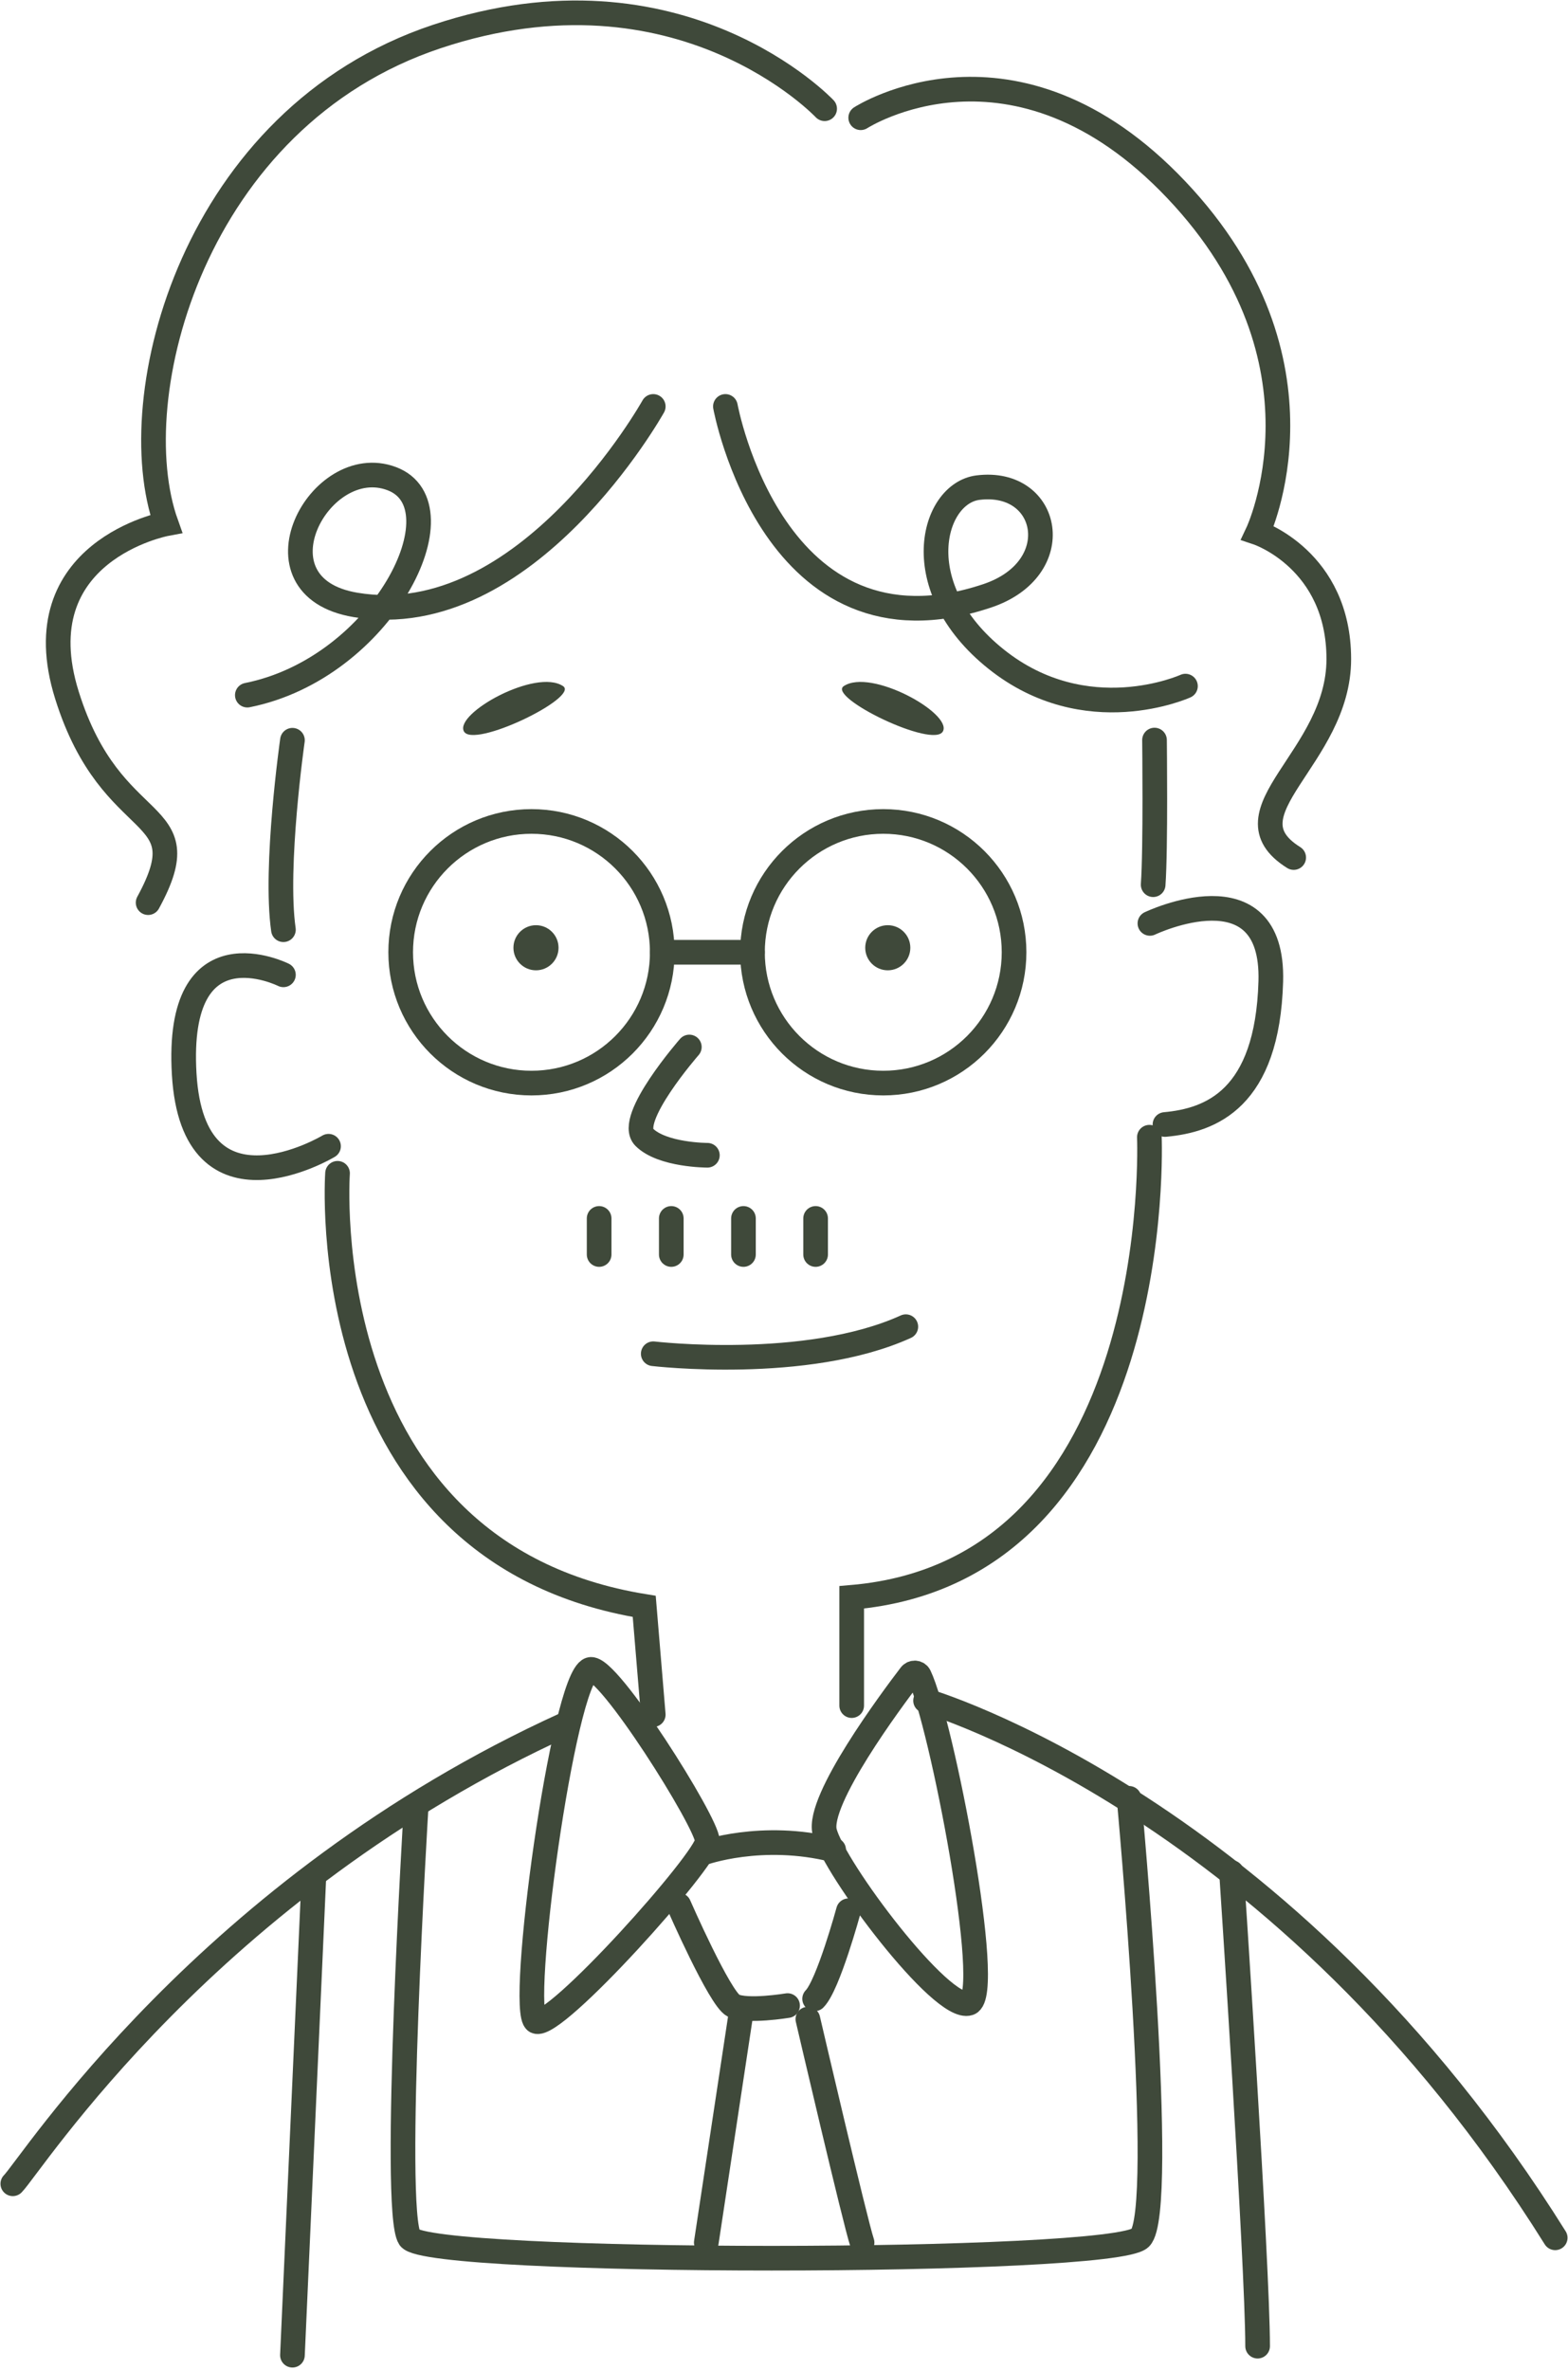
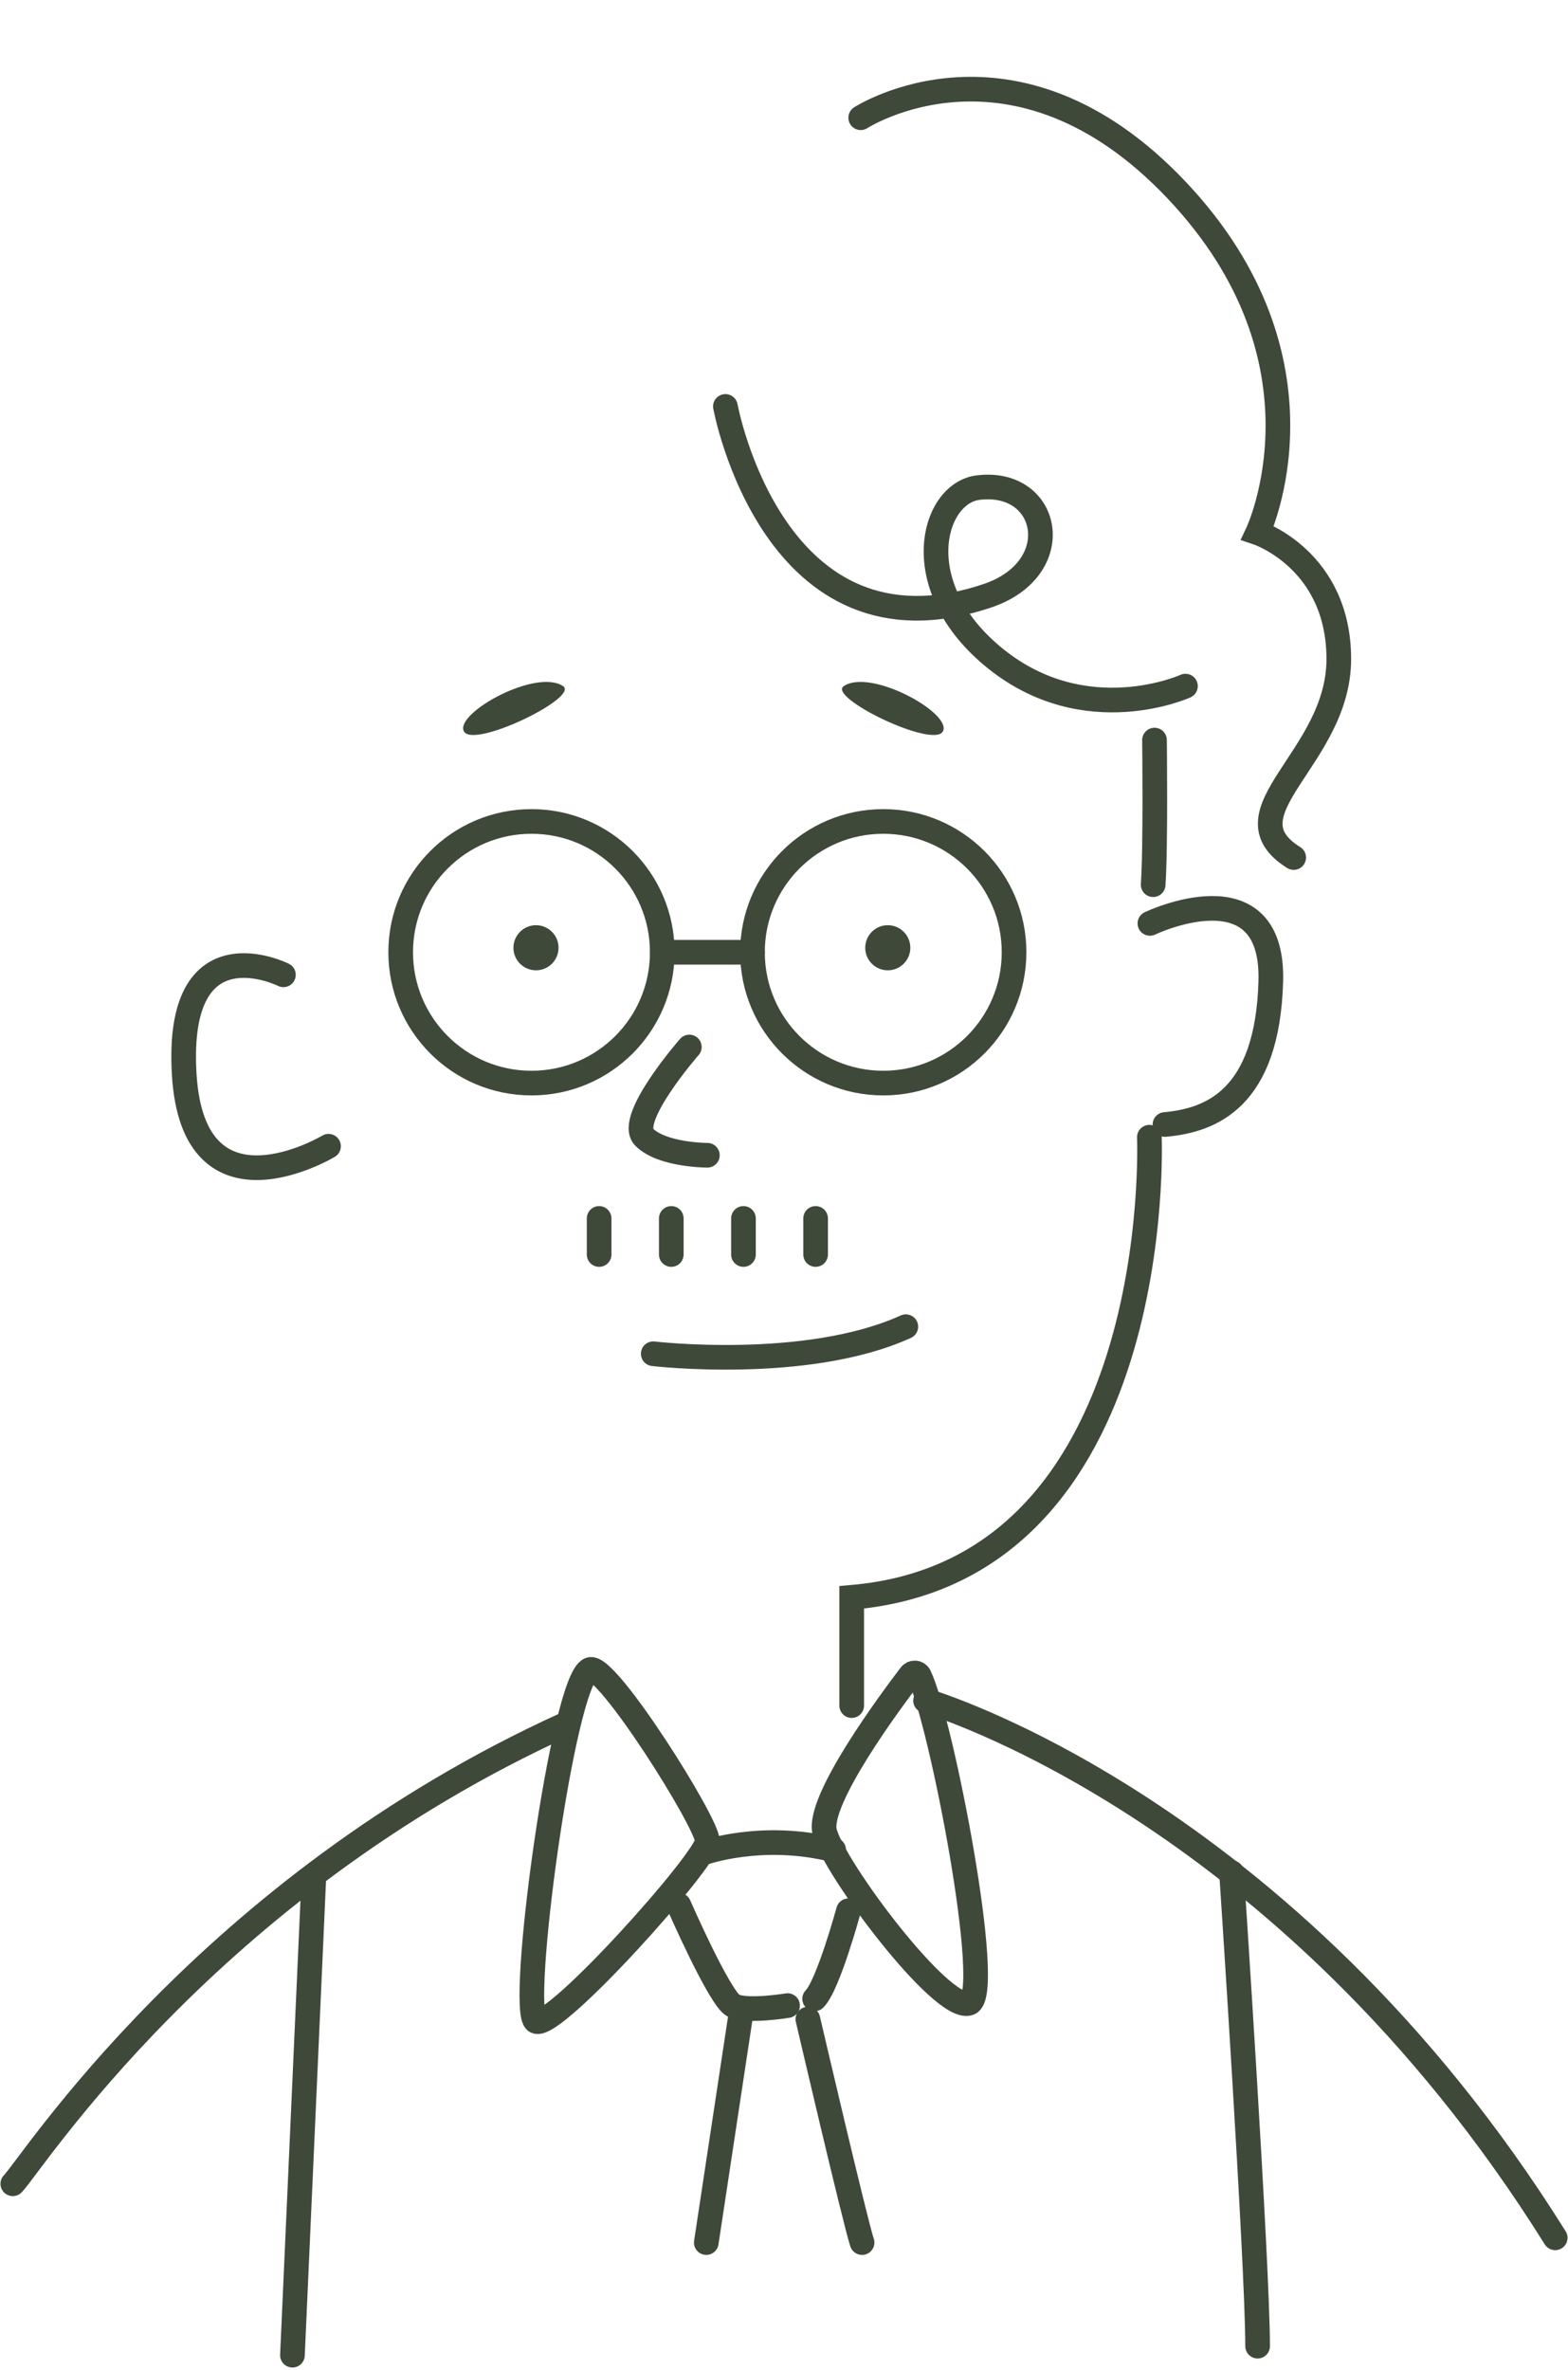
<svg xmlns="http://www.w3.org/2000/svg" width="180" height="272" viewBox="0 0 180 272" fill="none">
  <g clip-path="url(#clip0_144_182)">
-     <path d="M33.571 84.962C33.571 84.962 31.5 99.459 32.535 106.708" stroke="#3F493A" stroke-width="2.83" stroke-miterlimit="10" stroke-linecap="round" />
    <path d="M32.535 111.885C32.535 111.885 20.109 105.672 21.145 123.276C22.18 140.879 37.713 131.559 37.713 131.559" stroke="#3F493A" stroke-width="2.83" stroke-miterlimit="10" stroke-linecap="round" />
-     <path d="M38.748 134.666C38.748 134.666 35.642 178.157 73.955 184.37L74.99 196.796" stroke="#3F493A" stroke-width="2.83" stroke-miterlimit="10" stroke-linecap="round" />
    <path d="M132.533 84.941C132.533 84.941 132.678 97.409 132.378 101.54" stroke="#3F493A" stroke-width="2.83" stroke-miterlimit="10" stroke-linecap="round" />
    <path d="M132.005 105.983C132.005 105.983 146.264 99.159 145.881 112.651C145.497 126.144 138.994 128.588 133.734 129.064" stroke="#3F493A" stroke-width="2.83" stroke-miterlimit="10" stroke-linecap="round" />
    <path d="M131.943 130.524C131.943 130.524 134.014 180.228 97.771 183.334V195.76" stroke="#3F493A" stroke-width="2.83" stroke-miterlimit="10" stroke-linecap="round" />
    <path d="M105.538 192.343C105.351 191.939 104.792 191.898 104.523 192.25C102.338 195.108 93.764 206.623 94.665 210.247C95.7 214.389 108.126 230.957 111.233 229.921C114.122 228.958 108.075 197.634 105.538 192.343Z" stroke="#3F493A" stroke-width="2.83" stroke-miterlimit="10" stroke-linecap="round" />
    <path d="M67.742 191.618C69.71 190.966 81.203 209.222 81.203 211.293C81.203 213.364 63.6 233.038 61.529 232.002C59.458 230.967 64.635 192.654 67.742 191.618Z" stroke="#3F493A" stroke-width="2.83" stroke-miterlimit="10" stroke-linecap="round" />
    <path d="M80.696 212.68C80.696 212.68 87.416 210.247 95.7 212.318" stroke="#3F493A" stroke-width="2.83" stroke-miterlimit="10" stroke-linecap="round" />
    <path d="M77.931 218.666C77.931 218.666 82.632 229.414 84.186 230.191C85.739 230.967 90.409 230.191 90.409 230.191" stroke="#3F493A" stroke-width="2.83" stroke-miterlimit="10" stroke-linecap="round" />
    <path d="M97.399 219.307C97.399 219.307 95.069 227.86 93.516 229.414" stroke="#3F493A" stroke-width="2.83" stroke-miterlimit="10" stroke-linecap="round" />
    <path d="M84.962 231.744L81.079 257.393" stroke="#3F493A" stroke-width="2.83" stroke-miterlimit="10" stroke-linecap="round" />
    <path d="M92.739 231.744C92.739 231.744 98.175 255.063 98.962 257.393" stroke="#3F493A" stroke-width="2.83" stroke-miterlimit="10" stroke-linecap="round" />
    <path d="M1.47 250.642C3.541 248.571 23.806 216.605 64.926 197.904" stroke="#3F493A" stroke-width="2.83" stroke-miterlimit="10" stroke-linecap="round" />
    <path d="M106.252 195.191C106.252 195.191 147.465 207.141 178.53 256.844" stroke="#3F493A" stroke-width="2.83" stroke-miterlimit="10" stroke-linecap="round" />
-     <path d="M47.767 207.42C47.767 207.42 44.951 253.748 47.022 256.855C49.093 259.961 127.79 259.961 130.897 256.855C134.003 253.748 129.613 206.405 129.613 206.405" stroke="#3F493A" stroke-width="2.83" stroke-miterlimit="10" stroke-linecap="round" />
    <path d="M36.025 215.518L33.571 270.316" stroke="#3F493A" stroke-width="2.83" stroke-miterlimit="10" stroke-linecap="round" />
    <path d="M141.376 214.917C141.376 214.917 144.369 259.961 144.369 269.28" stroke="#3F493A" stroke-width="2.83" stroke-miterlimit="10" stroke-linecap="round" />
    <path d="M79.132 120.169C79.132 120.169 71.884 128.453 73.955 130.524C76.026 132.595 81.204 132.595 81.204 132.595" stroke="#3F493A" stroke-width="2.83" stroke-miterlimit="10" stroke-linecap="round" />
    <path d="M61.011 124.311C69.304 124.311 76.026 117.589 76.026 109.296C76.026 101.004 69.304 94.282 61.011 94.282C52.719 94.282 45.997 101.004 45.997 109.296C45.997 117.589 52.719 124.311 61.011 124.311Z" stroke="#3F493A" stroke-width="2.83" stroke-miterlimit="10" stroke-linecap="round" />
    <path d="M101.396 124.311C109.688 124.311 116.41 117.589 116.41 109.296C116.41 101.004 109.688 94.282 101.396 94.282C93.103 94.282 86.381 101.004 86.381 109.296C86.381 117.589 93.103 124.311 101.396 124.311Z" stroke="#3F493A" stroke-width="2.83" stroke-miterlimit="10" stroke-linecap="round" />
    <path d="M76.026 109.296H86.381" stroke="#3F493A" stroke-width="2.83" stroke-miterlimit="10" stroke-linecap="round" />
    <path d="M64.636 78.749C66.562 80.033 54.281 85.998 53.245 83.927C52.21 81.856 61.529 76.678 64.636 78.749Z" fill="#3F493A" />
    <path d="M96.86 78.749C94.934 80.033 107.215 85.998 108.251 83.927C109.286 81.856 99.967 76.678 96.86 78.749Z" fill="#3F493A" />
    <path d="M61.529 111.367C62.959 111.367 64.118 110.208 64.118 108.779C64.118 107.349 62.959 106.19 61.529 106.19C60.099 106.19 58.94 107.349 58.94 108.779C58.94 110.208 60.099 111.367 61.529 111.367Z" fill="#3F493A" />
    <path d="M101.913 111.367C103.343 111.367 104.502 110.208 104.502 108.779C104.502 107.349 103.343 106.19 101.913 106.19C100.484 106.19 99.325 107.349 99.325 108.779C99.325 110.208 100.484 111.367 101.913 111.367Z" fill="#3F493A" />
    <path d="M68.778 139.844V143.986" stroke="#3F493A" stroke-width="2.83" stroke-miterlimit="10" stroke-linecap="round" />
    <path d="M77.061 139.844V143.986" stroke="#3F493A" stroke-width="2.83" stroke-miterlimit="10" stroke-linecap="round" />
    <path d="M85.346 139.844V143.986" stroke="#3F493A" stroke-width="2.83" stroke-miterlimit="10" stroke-linecap="round" />
    <path d="M93.629 139.844V143.986" stroke="#3F493A" stroke-width="2.83" stroke-miterlimit="10" stroke-linecap="round" />
-     <path d="M74.991 46.649C74.991 46.649 60.463 72.702 40.819 69.43C28.393 67.359 36.677 51.826 44.961 54.933C53.245 58.039 43.926 76.678 28.393 79.785" stroke="#3F493A" stroke-width="2.83" stroke-miterlimit="10" stroke-linecap="round" />
    <path d="M83.274 46.649C83.274 46.649 88.742 76.585 113.304 68.394C122.623 65.288 120.552 54.933 112.268 55.968C107.029 56.621 103.984 67.359 114.339 75.643C124.694 83.927 136.085 78.749 136.085 78.749" stroke="#3F493A" stroke-width="2.83" stroke-miterlimit="10" stroke-linecap="round" />
-     <path d="M94.665 12.478C94.665 12.478 78.097 -5.126 50.139 4.194C22.18 13.513 13.896 45.614 19.074 60.111C19.074 60.111 2.506 63.217 7.683 79.785C12.861 96.353 23.216 92.211 17.003 103.601" stroke="#3F493A" stroke-width="2.83" stroke-miterlimit="10" stroke-linecap="round" />
    <path d="M98.807 13.513C98.807 13.513 116.41 2.123 135.049 21.797C153.688 41.471 144.369 61.146 144.369 61.146C144.369 61.146 153.688 64.252 153.688 75.643C153.688 87.033 140.227 93.246 148.511 98.424" stroke="#3F493A" stroke-width="2.83" stroke-miterlimit="10" stroke-linecap="round" />
    <path d="M74.99 155.376C74.99 155.376 92.594 157.447 103.984 152.27" stroke="#3F493A" stroke-width="2.83" stroke-miterlimit="10" stroke-linecap="round" />
  </g>
  <defs>
    <clipPath id="clip0_144_182">
      <rect width="180" height="271.776" fill="white" />
    </clipPath>
  </defs>
</svg>